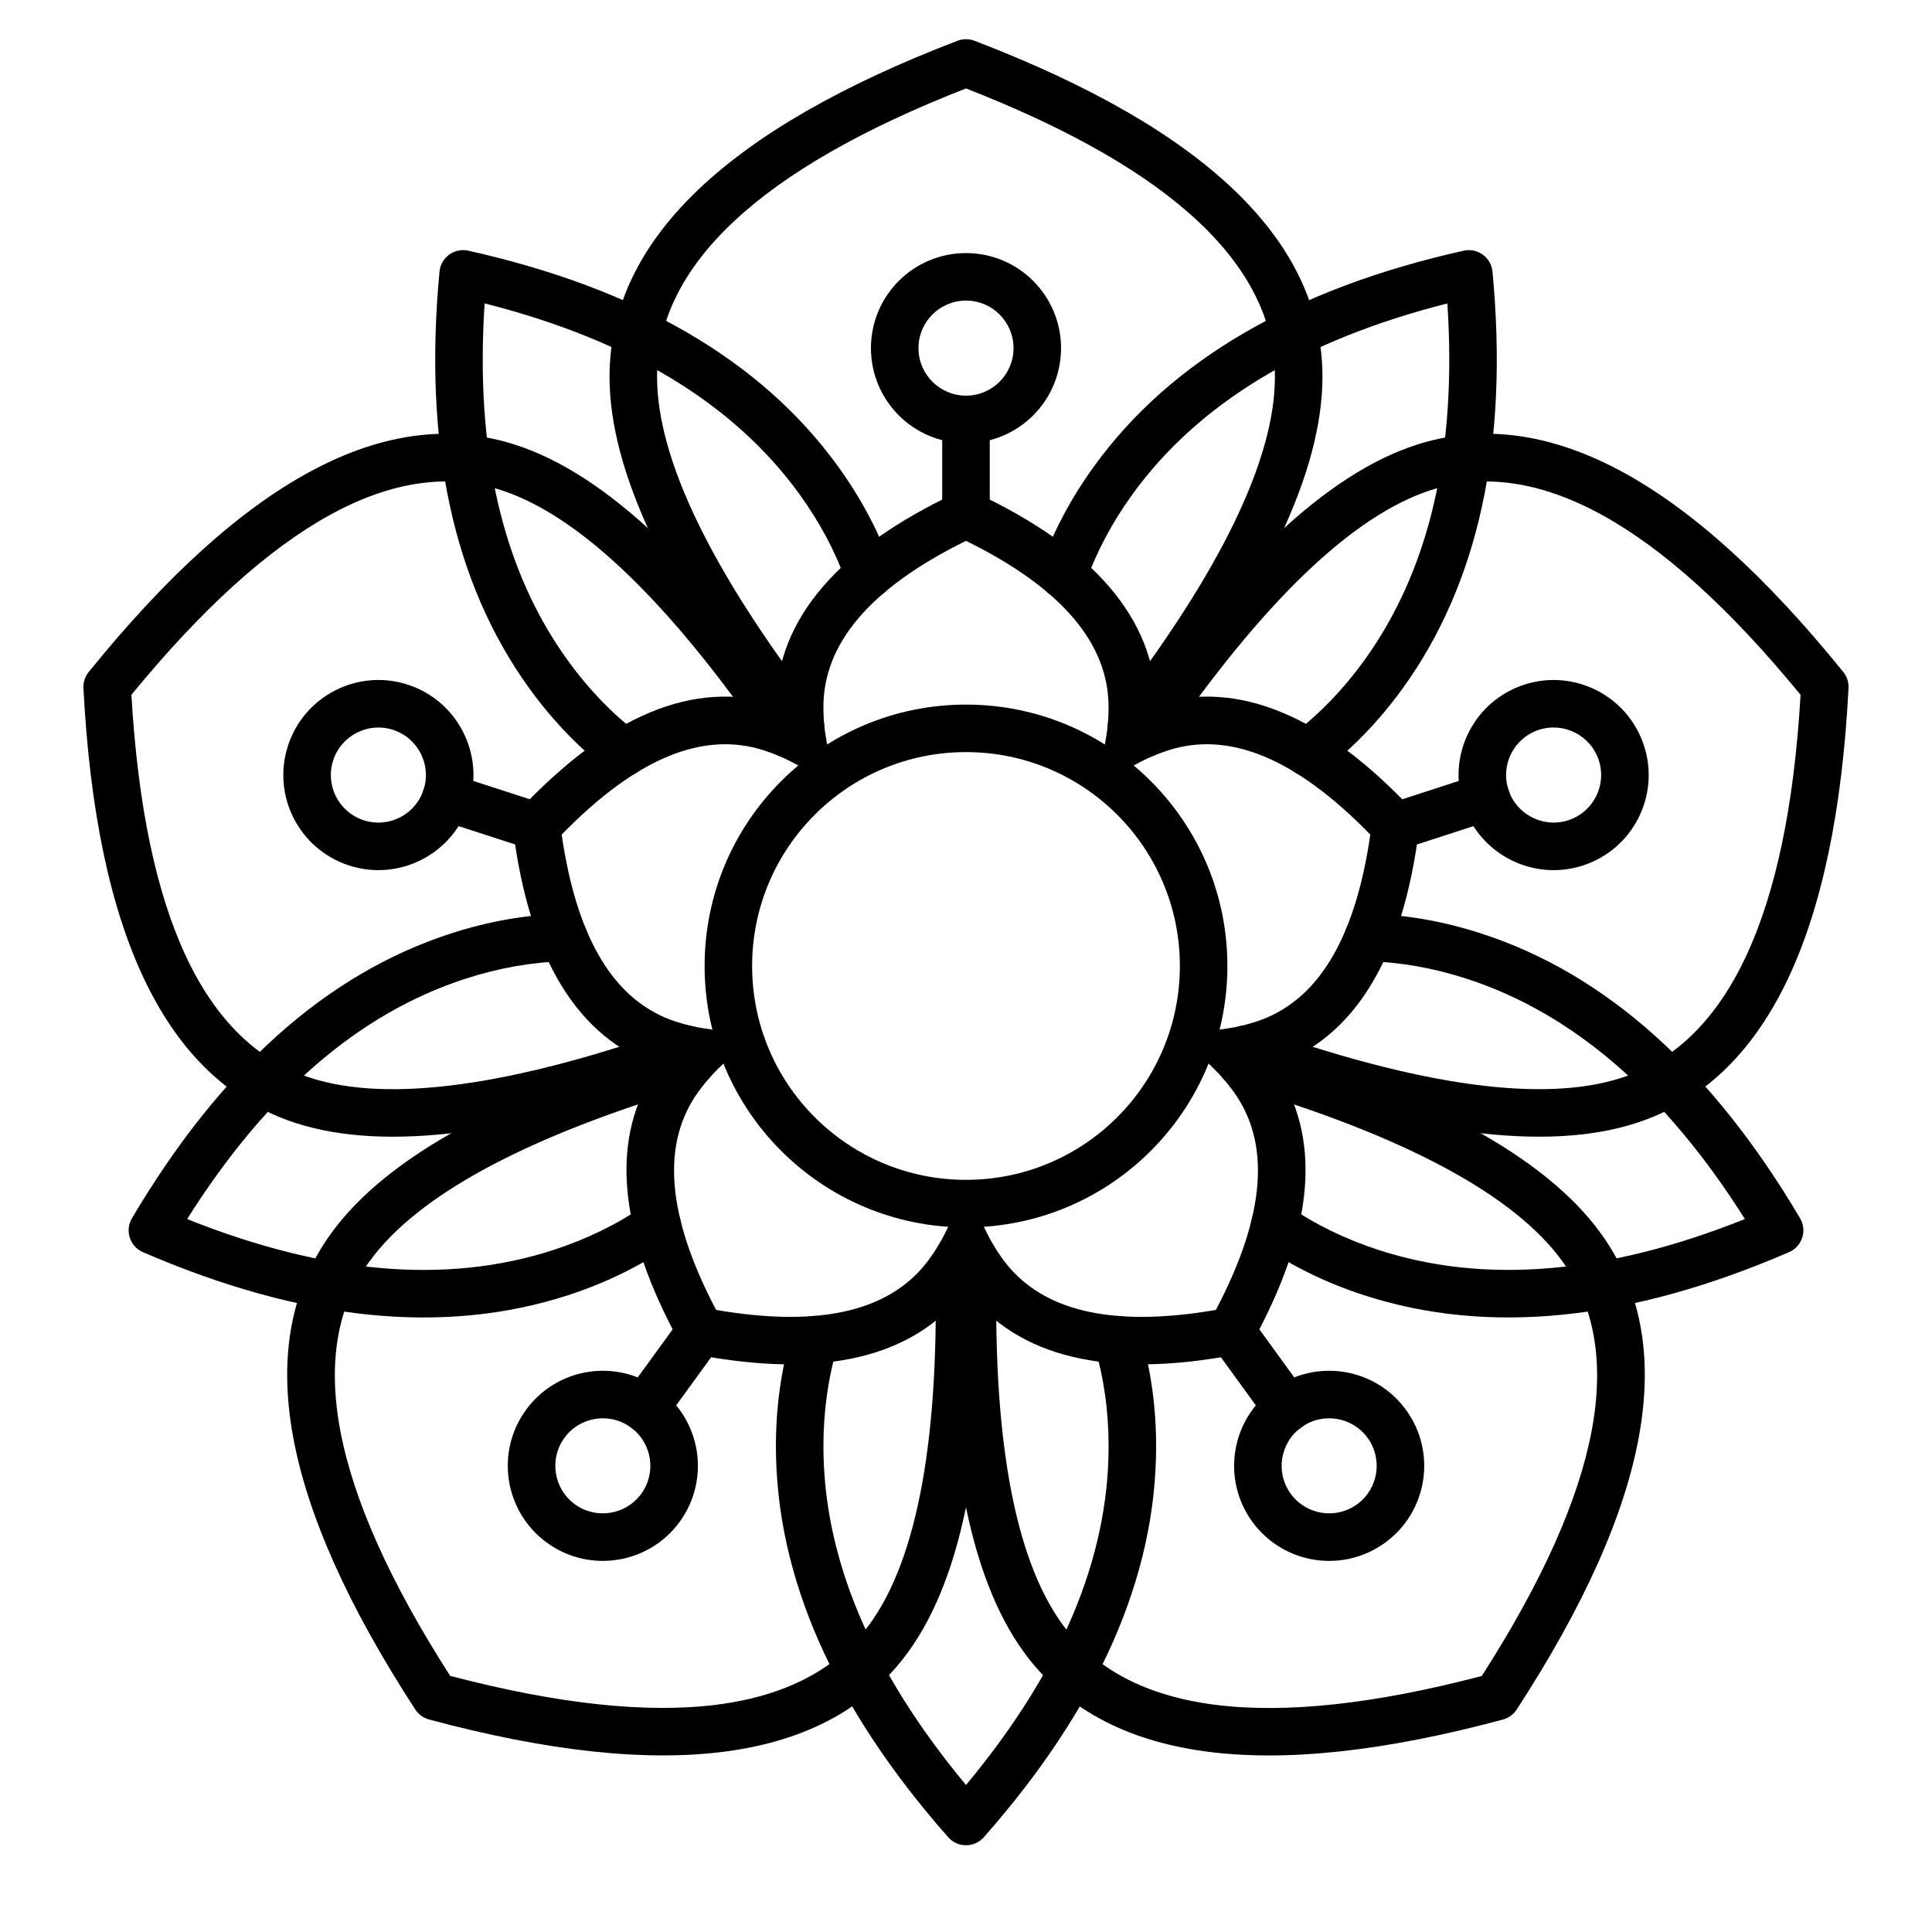
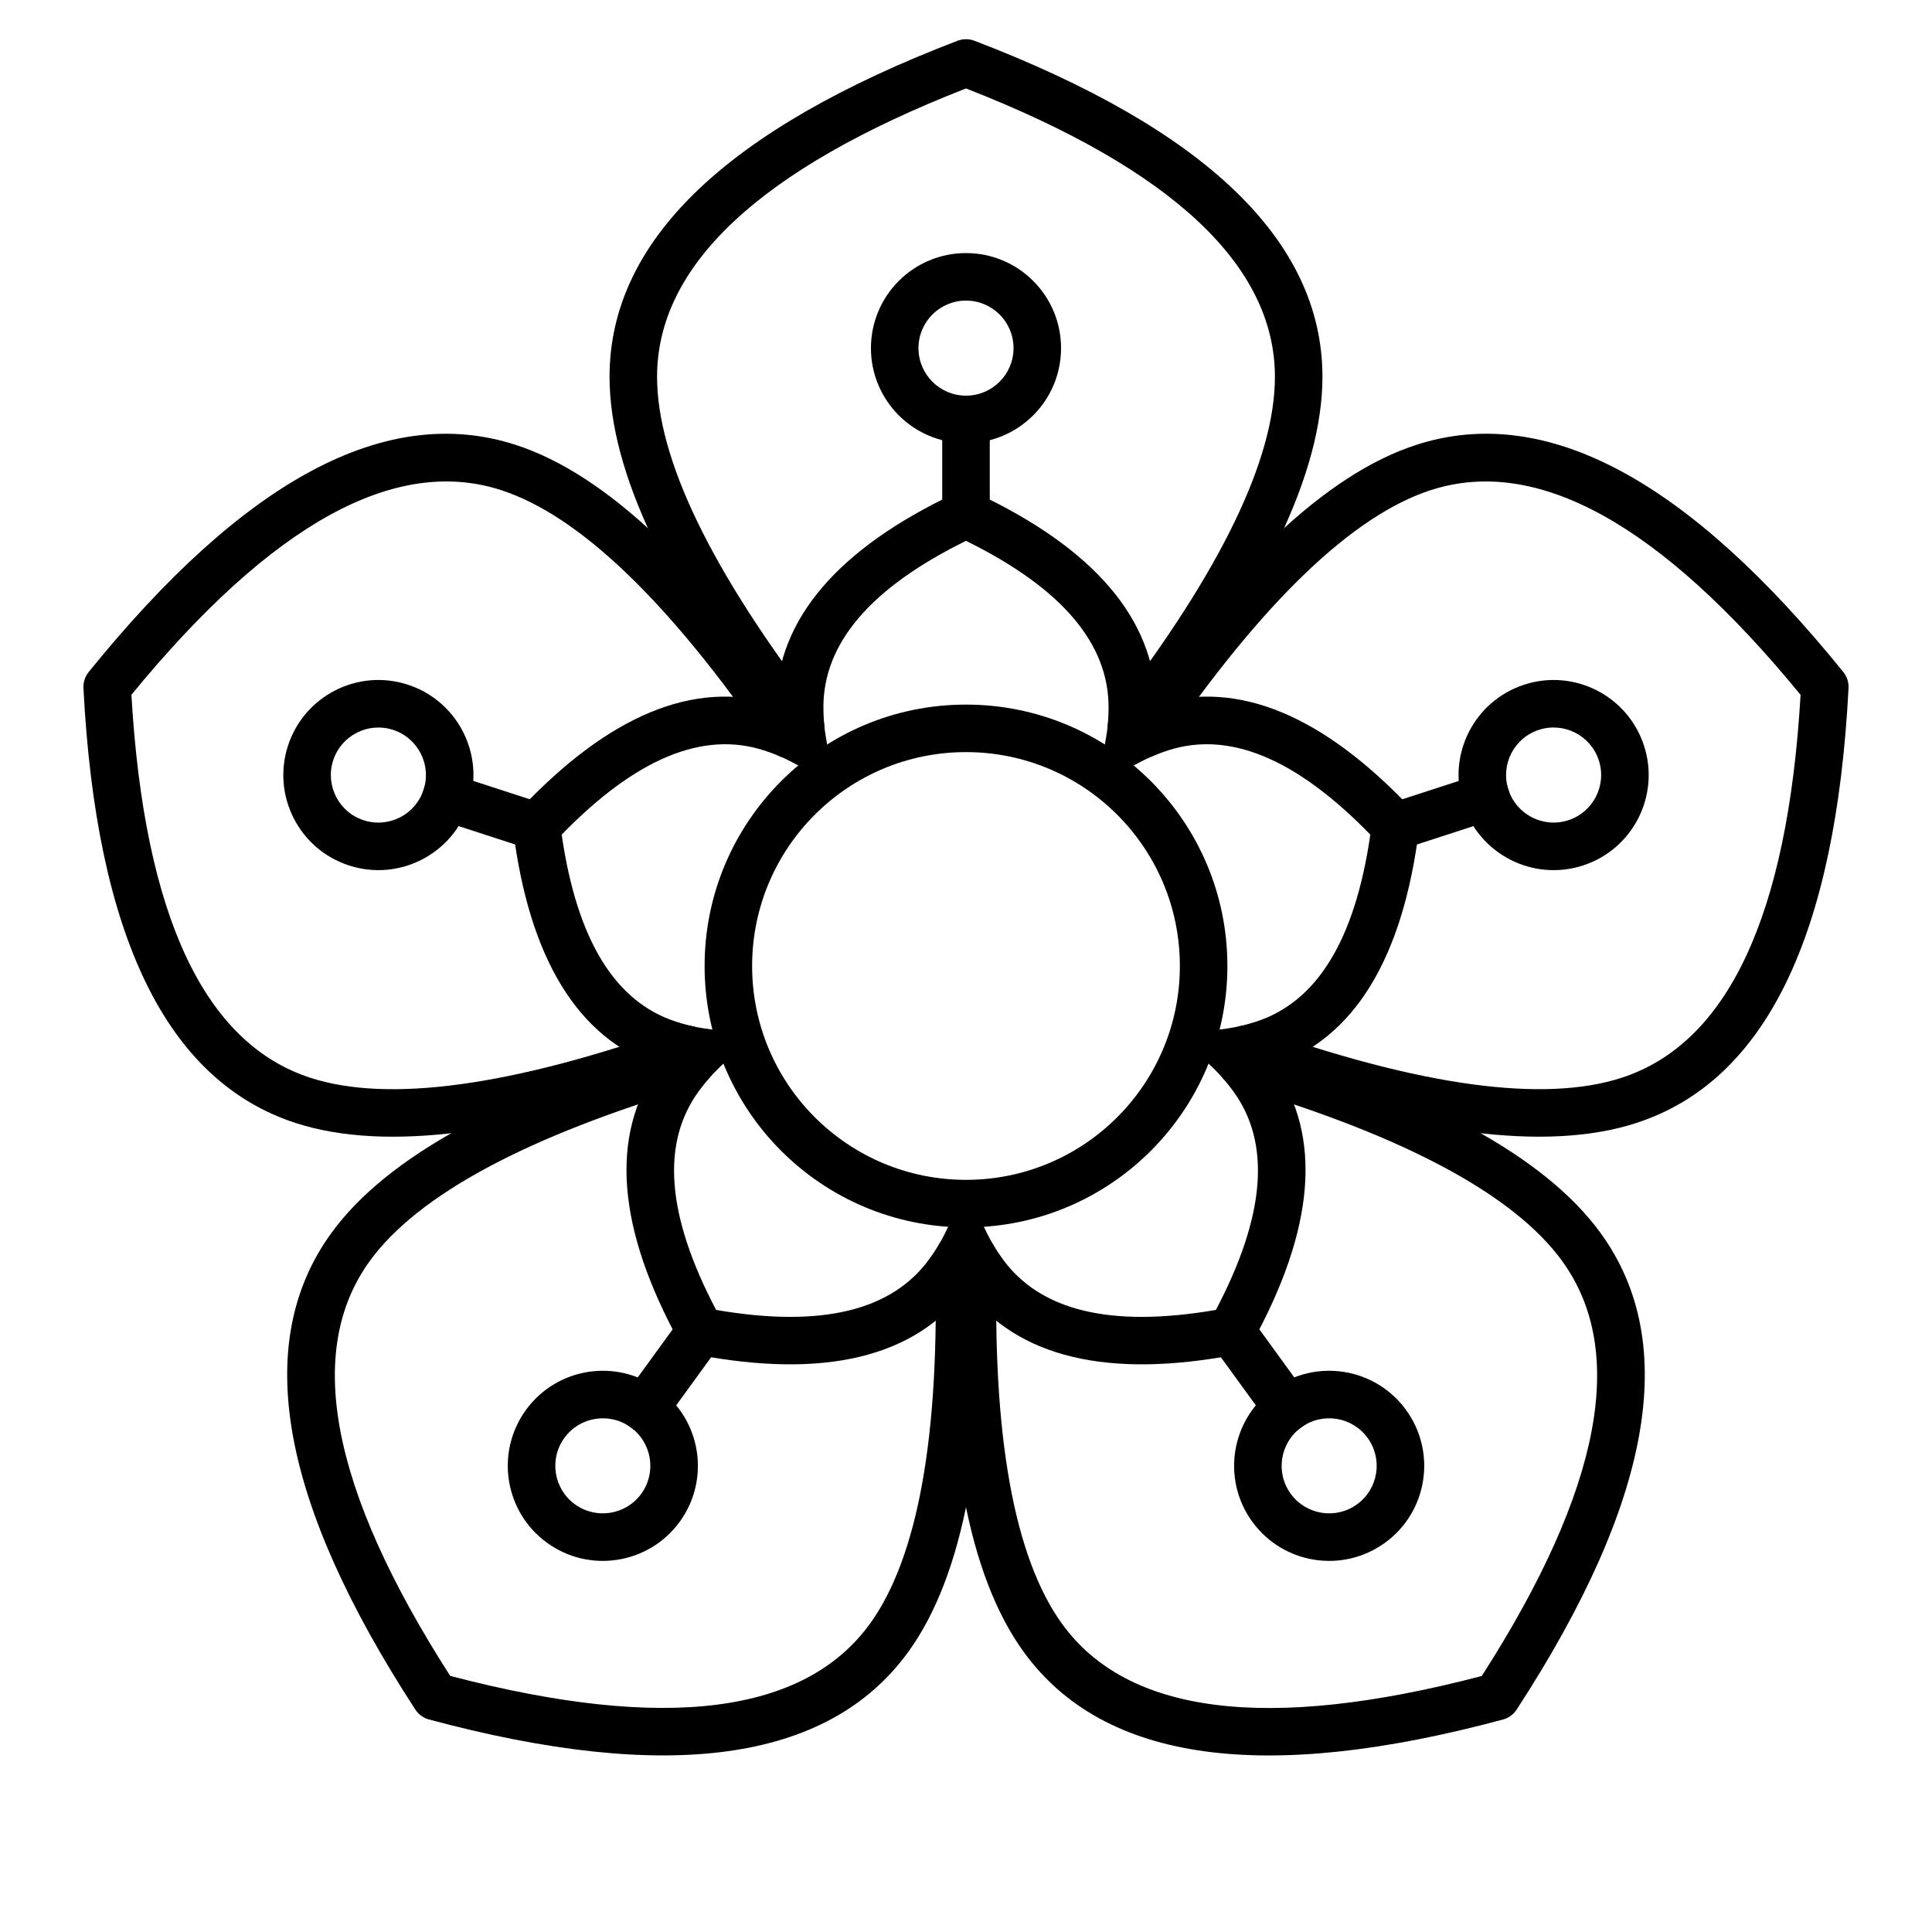
<svg xmlns="http://www.w3.org/2000/svg" fill="#000000" width="800px" height="800px" version="1.1" viewBox="144 144 512 512">
  <g>
    <path d="m318.13 243.88c0 21.633 14.23 51.352 42.984 88.664 2.125 2.754 1.613 6.707-1.145 8.832-2.754 2.121-6.707 1.609-8.832-1.145-30.301-39.32-45.602-71.273-45.602-96.352 0-36.227 31.27-65.734 92.211-89.074 1.449-0.555 3.055-0.555 4.504 0 60.945 23.34 92.211 52.848 92.211 89.074 0 25.078-15.297 57.031-45.602 96.352-2.125 2.754-6.078 3.266-8.832 1.145-2.754-2.125-3.266-6.078-1.145-8.832 28.754-37.312 42.984-67.031 42.984-88.664 0-29.273-26.777-54.934-81.867-76.441-55.09 21.508-81.871 47.168-81.871 76.441z" />
    <path d="m523.17 273.89c-20.574 6.684-44.438 29.402-71.039 68.277-1.961 2.871-5.883 3.606-8.754 1.645-2.867-1.965-3.606-5.887-1.641-8.754 28.031-40.973 53.695-65.398 77.543-73.148 34.453-11.195 72.18 9.426 113.21 60.176 0.977 1.207 1.473 2.731 1.391 4.281-3.367 65.176-21.766 104.03-56.219 115.23-23.852 7.75-58.969 3.07-105.73-13.598-3.277-1.168-4.984-4.769-3.816-8.047 1.168-3.277 4.769-4.984 8.047-3.816 44.367 15.816 77.027 20.168 97.602 13.48 27.844-9.047 43.973-42.441 47.406-101.48-37.48-45.746-70.16-63.285-98.004-54.238z" fill-rule="evenodd" />
    <path d="m557.99 478.18c-12.715-17.5-41.691-33.18-86.887-46.461-3.336-0.98-5.246-4.481-4.266-7.82 0.98-3.336 4.481-5.246 7.816-4.266 47.629 14 78.789 30.855 93.527 51.145 21.293 29.309 13.34 71.559-22.242 126.27-0.848 1.301-2.144 2.242-3.644 2.648-63.023 16.934-105.66 11.445-126.96-17.863-14.738-20.289-21.141-55.133-19.738-104.75 0.098-3.477 2.996-6.219 6.473-6.117 3.477 0.098 6.215 2.996 6.117 6.473-1.332 47.086 4.625 79.492 17.34 96.992 17.207 23.688 53.953 28.707 111.16 13.723 31.93-49.781 38.512-86.277 21.301-109.96z" fill-rule="evenodd" />
    <path d="m374.47 574.42c12.719-17.5 18.672-49.906 17.34-96.992-0.098-3.477 2.641-6.375 6.117-6.473 3.477-0.102 6.375 2.641 6.473 6.117 1.406 49.621-5 84.465-19.738 104.75-21.293 29.309-63.934 34.797-126.96 17.863-1.5-0.406-2.801-1.348-3.644-2.648-35.586-54.707-43.539-96.957-22.246-126.27 14.742-20.289 45.898-37.145 93.527-51.145 3.336-0.98 6.836 0.93 7.82 4.266 0.98 3.34-0.93 6.84-4.269 7.82-45.191 13.281-74.172 28.961-86.887 46.461-17.207 23.688-10.625 60.184 21.301 109.96 57.211 14.984 93.957 9.965 111.16-13.723z" fill-rule="evenodd" />
    <path d="m226.23 429.62c20.574 6.688 53.234 2.336 97.605-13.48 3.273-1.168 6.879 0.539 8.047 3.816 1.168 3.277-0.543 6.879-3.82 8.047-46.758 16.668-81.875 21.348-105.73 13.598-34.453-11.195-52.852-50.051-56.219-115.23-0.082-1.551 0.414-3.074 1.391-4.281 41.031-50.75 78.758-71.371 113.21-60.176 23.852 7.75 49.512 32.176 77.543 73.148 1.965 2.867 1.23 6.789-1.641 8.754-2.871 1.961-6.789 1.227-8.754-1.645-26.602-38.875-50.465-61.594-71.039-68.277-27.844-9.047-60.523 8.492-98 54.238 3.43 59.043 19.559 92.438 47.402 101.48z" fill-rule="evenodd" />
-     <path d="m437.79 527.28c0-9.285-1.238-18.098-3.707-26.453-0.984-3.336 0.918-6.836 4.254-7.824 3.336-0.984 6.84 0.922 7.824 4.254 2.816 9.531 4.223 19.547 4.223 30.023 0 34.625-15.32 69.188-45.656 103.6-2.508 2.844-6.941 2.844-9.449 0-30.332-34.414-45.656-68.977-45.656-103.6 0-10.477 1.406-20.492 4.223-30.023 0.984-3.332 4.488-5.238 7.824-4.254 3.336 0.988 5.242 4.488 4.254 7.824-2.469 8.355-3.707 17.168-3.707 26.453 0 29.492 12.512 59.387 37.789 89.758 25.277-30.371 37.785-60.266 37.785-89.758zm-147.16-52.012c8.832-2.867 16.828-6.769 24.012-11.699 2.867-1.969 6.789-1.238 8.758 1.629 1.969 2.867 1.238 6.789-1.629 8.758-8.195 5.621-17.281 10.055-27.246 13.293-32.934 10.699-70.539 6.805-112.64-11.41-3.481-1.504-4.848-5.723-2.918-8.984 23.355-39.484 51.488-64.738 84.422-75.438 9.961-3.238 19.922-4.996 29.855-5.262 3.477-0.094 6.371 2.652 6.465 6.129s-2.652 6.371-6.129 6.465c-8.707 0.23-17.469 1.777-26.301 4.648-28.047 9.113-52.617 30.246-73.688 63.672 36.695 14.656 68.992 17.312 97.039 8.199zm3.992-156.03c5.457 7.512 11.637 13.914 18.547 19.223 2.758 2.117 3.273 6.07 1.156 8.828-2.121 2.758-6.074 3.277-8.832 1.156-7.879-6.055-14.902-13.328-21.062-21.805-20.352-28.012-28.27-64.98-23.957-110.65 0.355-3.777 3.945-6.383 7.644-5.555 44.77 10.012 77.48 28.965 97.832 56.977 6.16 8.477 10.906 17.402 14.23 26.77 1.164 3.277-0.551 6.879-3.832 8.043-3.277 1.16-6.875-0.551-8.039-3.832-2.914-8.207-7.09-16.062-12.551-23.574-17.332-23.863-45.023-40.695-83.328-50.41-2.598 39.43 4.856 70.969 22.191 94.828zm149.62-44.418c-5.457 7.512-9.637 15.367-12.551 23.574-1.16 3.281-4.762 4.992-8.039 3.832-3.277-1.164-4.992-4.766-3.832-8.043 3.324-9.367 8.074-18.293 14.23-26.77 20.352-28.012 53.062-46.965 97.832-56.977 3.699-0.828 7.289 1.777 7.644 5.555 4.312 45.668-3.606 82.637-23.957 110.65-6.16 8.477-13.18 15.75-21.062 21.805-2.758 2.121-6.711 1.602-8.832-1.156-2.117-2.758-1.602-6.711 1.16-8.828 6.906-5.309 13.086-11.711 18.543-19.223 17.336-23.859 24.789-55.398 22.191-94.828-38.301 9.715-65.992 26.547-83.328 50.41zm88.48 128.57c-8.832-2.871-17.594-4.418-26.301-4.648-3.477-0.094-6.219-2.988-6.125-6.465 0.09-3.477 2.984-6.223 6.461-6.129 9.938 0.266 19.895 2.023 29.859 5.262 32.93 10.699 61.066 35.953 84.418 75.438 1.934 3.262 0.562 7.481-2.918 8.984-42.102 18.215-79.707 22.109-112.64 11.41-9.965-3.238-19.055-7.672-27.25-13.293-2.867-1.969-3.594-5.891-1.625-8.758 1.965-2.867 5.887-3.598 8.754-1.629 7.184 4.93 15.18 8.832 24.012 11.699 28.047 9.113 60.348 6.457 97.043-8.199-21.074-33.426-45.641-54.559-73.691-63.672z" />
    <path d="m400 261.45c-13.914 0-25.191-11.277-25.191-25.188 0-13.914 11.277-25.191 25.191-25.191 13.91 0 25.188 11.277 25.188 25.191 0 13.91-11.277 25.188-25.188 25.188zm147.94 63.992c13.23-4.297 27.445 2.945 31.742 16.176 4.301 13.23-2.941 27.441-16.172 31.742-13.23 4.297-27.445-2.941-31.742-16.176-4.301-13.23 2.941-27.441 16.172-31.742zm-66.504 186.64c11.258-8.176 27.012-5.684 35.188 5.574 8.176 11.254 5.684 27.008-5.574 35.184-11.254 8.18-27.008 5.684-35.184-5.57-8.18-11.258-5.684-27.012 5.57-35.188zm-162.87 0c11.254 8.176 13.75 23.93 5.574 35.188-8.18 11.254-23.934 13.75-35.188 5.57-11.254-8.176-13.75-23.93-5.574-35.184 8.18-11.258 23.934-13.75 35.188-5.574zm-50.332-154.9c-4.297 13.234-18.508 20.473-31.742 16.176-13.23-4.301-20.469-18.512-16.172-31.742 4.301-13.23 18.512-20.473 31.742-16.176 13.23 4.301 20.473 18.512 16.172 31.742zm131.77-108.33c6.953 0 12.594-5.641 12.594-12.594 0-6.957-5.641-12.598-12.594-12.598-6.957 0-12.598 5.641-12.598 12.598 0 6.953 5.641 12.594 12.598 12.594zm159.61 112.52c6.617-2.148 10.238-9.254 8.09-15.871-2.152-6.613-9.258-10.234-15.871-8.086-6.617 2.148-10.238 9.254-8.09 15.871 2.152 6.617 9.258 10.234 15.871 8.086zm-70.773 160.9c-5.629 4.086-6.879 11.965-2.789 17.59 4.09 5.629 11.965 6.875 17.594 2.789 5.629-4.09 6.875-11.965 2.785-17.594-4.086-5.629-11.965-6.875-17.59-2.785zm-177.68 0c-5.629-4.09-13.504-2.844-17.594 2.785s-2.84 13.504 2.785 17.594c5.629 4.086 13.504 2.84 17.594-2.789 4.09-5.625 2.84-13.504-2.785-17.59zm-54.906-168.98c2.148-6.617-1.473-13.723-8.086-15.871-6.617-2.148-13.723 1.473-15.871 8.086-2.152 6.617 1.469 13.723 8.086 15.871 6.613 2.148 13.723-1.469 15.871-8.086z" />
    <path d="m393.7 248.86h12.598v31.488h-12.598zm148.1 98.449 3.894 11.977-29.949 9.73-3.891-11.977zm-47.863 171.27-10.191 7.402-18.508-25.473 10.191-7.406zm-177.68 7.402-10.191-7.402 18.512-25.477 10.188 7.406zm-61.945-166.7 3.891-11.977 29.945 9.73-3.891 11.977z" />
    <path d="m397.32 274.64 2.684-1.262 2.68 1.262c31.023 14.594 47.336 33.262 47.695 56.02 21.75-6.691 44.547 3.055 68.012 28.047l2.027 2.16-0.367 2.941c-4.293 34.012-17.008 55.297-38.539 62.668 13.086 18.621 10.859 43.316-5.66 73.355l-1.426 2.594-2.91 0.559c-33.676 6.43-57.848 0.914-71.512-17.285-13.668 18.199-37.84 23.715-71.516 17.285l-2.906-0.559-1.43-2.594c-16.52-30.039-18.746-54.734-5.66-73.355-21.531-7.371-34.246-28.656-38.535-62.668l-0.371-2.941 2.027-2.16c23.465-24.992 46.262-34.738 68.016-28.047 0.355-22.758 16.672-41.426 47.691-56.02zm-35.105 56.785c0 2.824 0.215 5.422 0.629 7.805l2.191 12.633-11.34-5.988c-2.137-1.129-4.543-2.133-7.231-3.008-15.965-5.184-33.719 1.879-53.613 22.312 4.086 28.223 14.297 44.375 30.262 49.562 2.688 0.871 5.223 1.473 7.617 1.816l12.691 1.82-9.199 8.934c-1.734 1.684-3.434 3.66-5.094 5.945-9.867 13.582-8.633 32.648 4.648 57.887 28.105 4.832 46.625 0.113 56.488-13.465 1.664-2.285 3.019-4.516 4.086-6.684l5.652-11.512 5.652 11.512c1.062 2.168 2.422 4.398 4.082 6.684 9.867 13.578 28.383 18.297 56.488 13.465 13.281-25.238 14.516-44.305 4.648-57.887-1.66-2.285-3.359-4.262-5.094-5.945l-9.199-8.934 12.691-1.82c2.394-0.344 4.934-0.945 7.621-1.816 15.961-5.188 26.172-21.34 30.258-49.562-19.895-20.434-37.648-27.496-53.613-22.312-2.688 0.875-5.094 1.879-7.231 3.008l-11.34 5.988 2.195-12.633c0.41-2.383 0.625-4.981 0.625-7.805 0-16.785-12.207-31.488-37.785-44.098-25.582 12.609-37.789 27.312-37.789 44.098z" />
    <path d="m400 469.27c-38.262 0-69.273-31.016-69.273-69.273 0-38.262 31.012-69.273 69.273-69.273 38.258 0 69.273 31.012 69.273 69.273 0 38.258-31.016 69.273-69.273 69.273zm0-12.598c31.301 0 56.676-25.375 56.676-56.676 0-31.305-25.375-56.68-56.676-56.68-31.305 0-56.68 25.375-56.68 56.68 0 31.301 25.375 56.676 56.68 56.676z" />
  </g>
</svg>